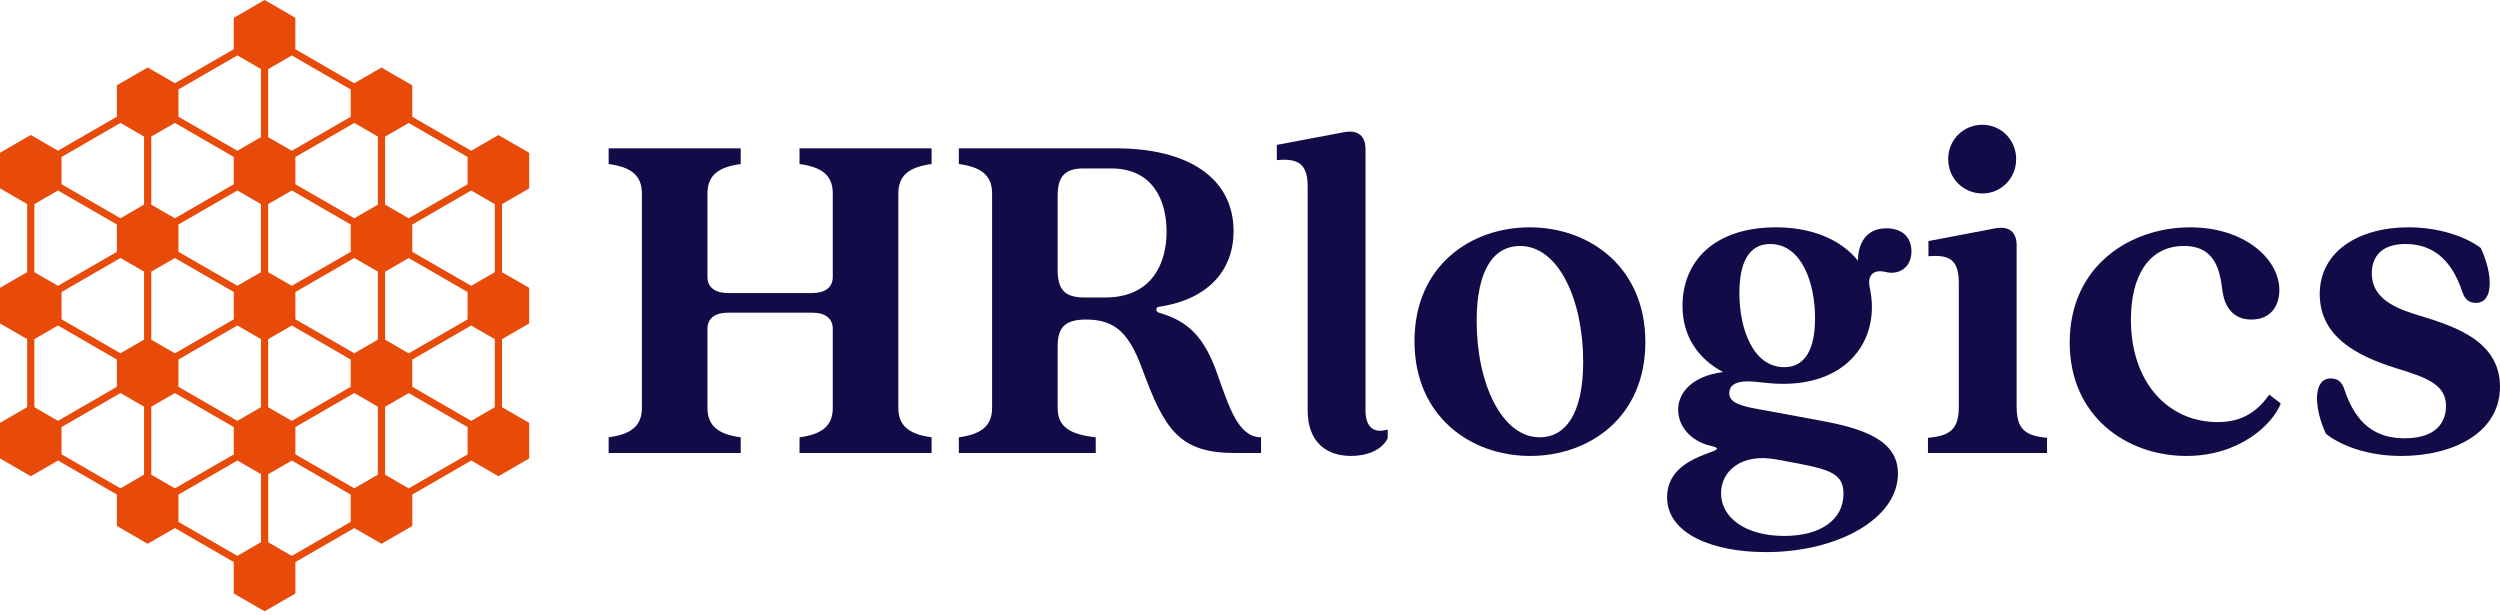
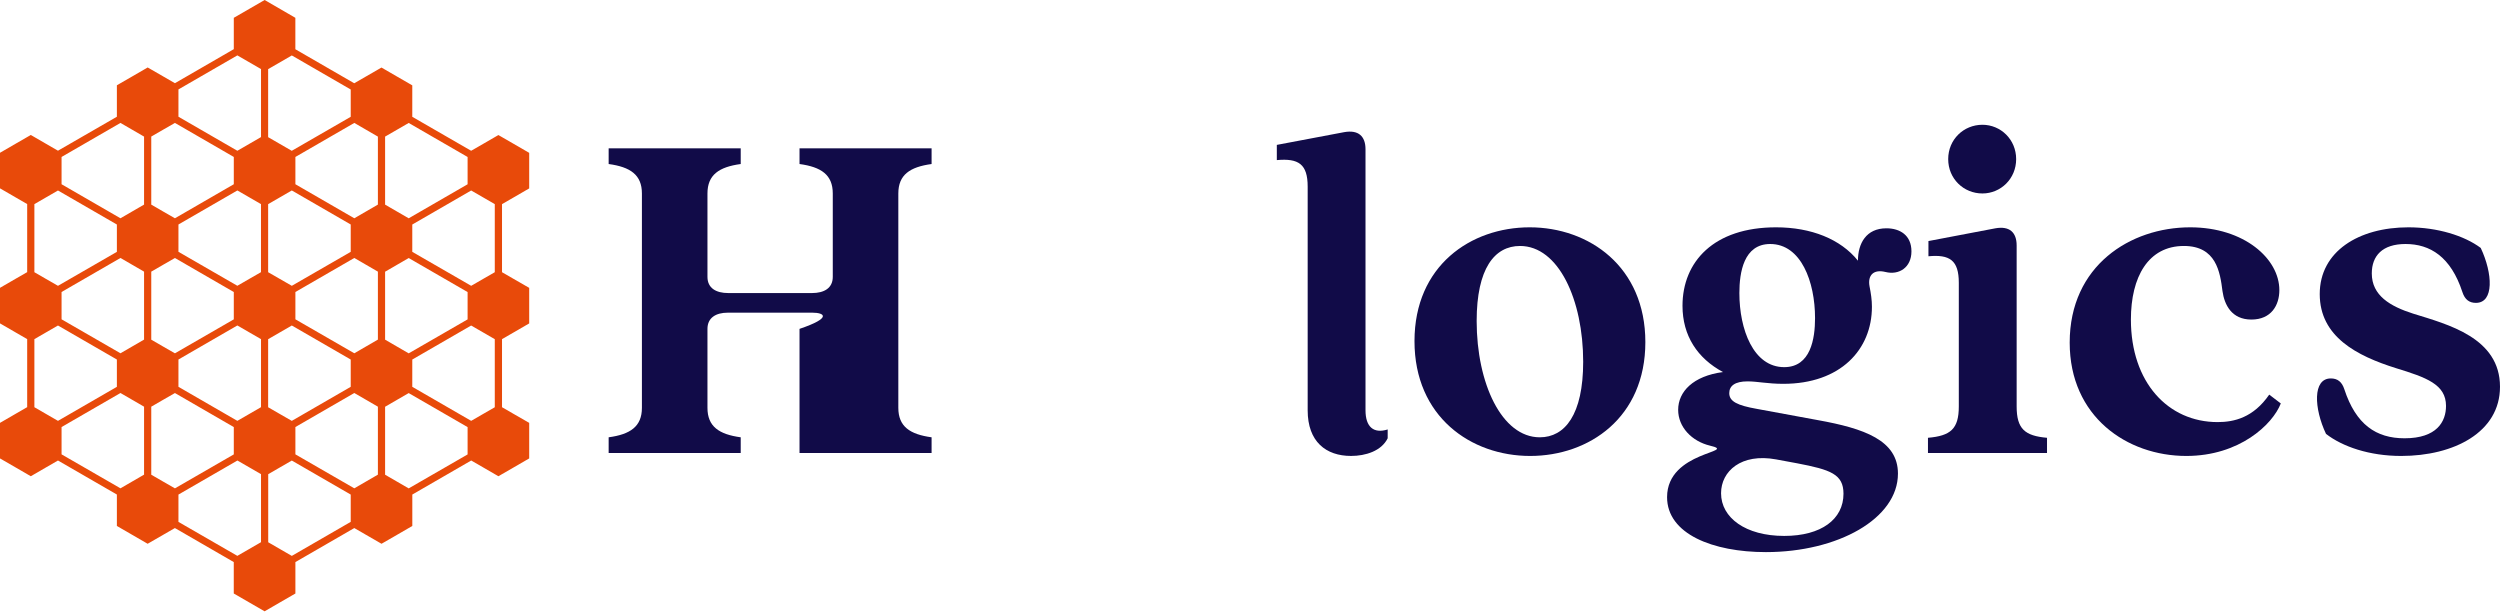
<svg xmlns="http://www.w3.org/2000/svg" width="512" height="126" viewBox="0 0 512 126" fill="none">
  <path d="M60.483 10.082L72.546 17.053L74.966 15.656L78.127 13.832L81.274 15.656L84.435 17.48V23.922L96.491 30.878L98.925 29.48L102.072 27.657L105.233 29.48L108.38 31.305V38.586L105.233 40.41L102.813 41.807V55.748L105.233 57.144L108.38 58.954V66.235L105.233 68.059L102.813 69.456V83.397L105.233 84.794L108.38 86.603V93.885L105.233 95.709L102.072 97.533L98.925 95.709L96.505 94.312L84.442 101.282V107.717L81.296 109.541L78.134 111.365L74.973 109.541L72.561 108.144L60.498 115.114V121.549L57.336 123.373L54.19 125.197L47.875 121.549V115.114L35.819 108.144L33.399 109.541L30.238 111.365L23.937 107.717V101.282L11.874 94.312L9.454 95.709L6.308 97.533L3.161 95.709L0 93.885V86.603L3.147 84.779L5.566 83.382V69.449L3.147 68.052L0 66.228V58.947L3.147 57.123L5.566 55.733V41.792L3.147 40.395L0 38.572V31.29L3.147 29.466L6.308 27.642L9.454 29.466L11.874 30.863L23.937 23.907V17.465L27.099 15.641L30.245 13.817L33.406 15.641L35.826 17.038L47.882 10.068V3.648L54.197 -0L60.49 3.648V10.082H60.483ZM30.979 27.975V41.908L33.392 43.305L35.826 44.702L47.882 37.732V32.144L35.826 25.174L33.392 26.571L30.979 27.968V27.975ZM30.979 55.632V69.565L33.392 70.962L35.826 72.359L47.882 65.403V59.808L35.826 52.838L33.392 54.235L30.979 55.632ZM30.979 83.288V97.222L33.392 98.618L35.826 100.015L47.882 93.06V87.465L35.826 80.494L33.392 81.891L30.979 83.288ZM29.504 97.222V83.288L24.671 80.487L12.608 87.457V93.052L24.671 100.008L29.504 97.207V97.222ZM29.504 69.565V55.632L24.671 52.831L12.608 59.801V65.396L24.671 72.352L29.504 69.55V69.565ZM29.504 41.908V27.975L24.671 25.174L12.608 32.144V37.732L24.671 44.702L29.504 41.901V41.908ZM78.868 27.975V41.908L83.701 44.709L95.764 37.739V32.151L83.701 25.181L81.288 26.578L78.868 27.975ZM78.868 55.632V69.565L83.701 72.366L95.764 65.41V59.815L83.701 52.845L78.868 55.646V55.632ZM78.868 83.288V97.222L83.701 100.023L95.764 93.067V87.472L83.701 80.502L78.868 83.303V83.288ZM77.393 97.222V83.288L72.561 80.487L60.498 87.457V93.052L72.561 100.008L77.393 97.207V97.222ZM77.393 69.565V55.632L72.561 52.831L60.498 59.801V65.396L72.561 72.352L77.393 69.55V69.565ZM77.393 41.908V27.975L72.561 25.174L60.498 32.144V37.732L72.561 44.702L77.393 41.901V41.908ZM11.874 58.534L23.937 51.578V45.983L11.874 39.013L9.454 40.41L7.042 41.807V55.748L9.454 57.144L11.874 58.534ZM59.764 30.878L71.827 23.922V18.327L59.764 11.356L54.916 14.158V28.091L59.764 30.892V30.878ZM48.609 39.006L36.546 45.976V51.571L48.609 58.527L51.029 57.13L53.449 55.74V41.8L48.602 38.999L48.609 39.006ZM59.764 86.191L71.827 79.221V73.633L59.764 66.662L54.916 69.464V83.404L57.336 84.801L59.756 86.191H59.764ZM96.498 66.662L84.435 73.633V79.221L96.498 86.191L98.918 84.794L101.331 83.404V69.464L98.918 68.067L96.498 66.67V66.662ZM48.609 94.319L36.546 101.289V106.884L48.609 113.84L53.456 111.039V97.106L48.609 94.305V94.319ZM36.546 79.221L48.609 86.191L53.456 83.39V69.456L48.609 66.655L36.546 73.626V79.213V79.221ZM71.827 101.289L59.764 94.319L57.344 95.716L54.931 97.113V111.054L57.344 112.45L59.764 113.847L71.827 106.877V101.282V101.289ZM23.937 73.633L11.874 66.662L9.454 68.059L7.042 69.456V83.397L9.454 84.794L11.874 86.191L23.937 79.221V73.626V73.633ZM36.546 23.907L48.609 30.878L53.456 28.076V14.143L48.609 11.342L36.546 18.312V23.9V23.907ZM84.435 51.578L96.498 58.534L98.918 57.137L101.331 55.748V41.807L98.918 40.41L96.498 39.013L84.435 45.983V51.578ZM71.827 45.976L59.764 39.006L54.916 41.807V55.748L59.764 58.534L71.827 51.578V45.983V45.976Z" fill="#E84A0A" />
-   <path d="M124.652 89.559C129.094 88.956 131.463 87.348 131.463 83.53V39.621C131.463 35.802 129.094 34.195 124.652 33.592V30.377H151.699V33.592C147.257 34.195 144.888 35.802 144.888 39.621V56.702C144.888 59.013 146.665 60.018 149.133 60.018H166.308C168.776 60.018 170.553 59.013 170.553 56.702V39.621C170.553 35.802 168.184 34.195 163.742 33.592V30.377H190.789V33.592C186.347 34.195 183.978 35.802 183.978 39.621V83.53C183.978 87.348 186.347 88.956 190.789 89.559V92.774H163.742V89.559C168.184 88.956 170.553 87.348 170.553 83.53V67.353C170.553 65.042 168.776 64.037 166.407 64.037H149.034C146.665 64.037 144.888 65.042 144.888 67.353V83.53C144.888 87.348 147.257 88.956 151.699 89.559V92.774H124.652V89.559Z" fill="#110B48" />
-   <path d="M196.371 89.559C200.813 88.956 203.182 87.348 203.182 83.53V39.621C203.182 35.802 200.813 34.195 196.371 33.592V30.377H228.55C243.258 30.377 252.636 36.405 252.636 47.358C252.636 55.195 247.602 61.324 237.336 62.831C236.645 62.932 236.645 63.836 237.336 64.037C243.357 65.745 246.713 69.061 249.379 76.798C251.748 83.429 253.623 89.559 258.263 89.559V92.774H252.932C241.58 92.774 238.52 88.051 233.98 75.692C231.216 68.157 228.353 65.444 222.43 65.444C217.988 65.444 216.606 67.152 216.606 70.97V83.53C216.606 87.348 218.975 88.956 224.405 89.559V92.774H196.371V89.559ZM216.606 55.295C216.606 59.214 217.988 60.922 222.036 60.922H226.379C235.954 60.922 238.915 53.889 238.915 47.458C238.915 40.826 235.954 34.496 227.563 34.496H221.937C217.988 34.496 216.606 36.204 216.606 40.123V55.295Z" fill="#110B48" />
+   <path d="M124.652 89.559C129.094 88.956 131.463 87.348 131.463 83.53V39.621C131.463 35.802 129.094 34.195 124.652 33.592V30.377H151.699V33.592C147.257 34.195 144.888 35.802 144.888 39.621V56.702C144.888 59.013 146.665 60.018 149.133 60.018H166.308C168.776 60.018 170.553 59.013 170.553 56.702V39.621C170.553 35.802 168.184 34.195 163.742 33.592V30.377H190.789V33.592C186.347 34.195 183.978 35.802 183.978 39.621V83.53C183.978 87.348 186.347 88.956 190.789 89.559V92.774H163.742V89.559V67.353C170.553 65.042 168.776 64.037 166.407 64.037H149.034C146.665 64.037 144.888 65.042 144.888 67.353V83.53C144.888 87.348 147.257 88.956 151.699 89.559V92.774H124.652V89.559Z" fill="#110B48" />
  <path d="M276.695 93.377C271.562 93.377 267.811 90.463 267.811 84.033V38.214C267.811 33.592 265.935 32.387 261.493 32.788V29.674L275.313 27.061C278.175 26.559 279.656 27.865 279.656 30.578V84.033C279.656 87.449 281.334 88.856 284.197 87.951V89.76C282.913 92.372 279.656 93.377 276.695 93.377Z" fill="#110B48" />
  <path d="M313.377 93.379C301.236 93.379 289.687 85.34 289.687 69.867C289.687 54.393 301.236 46.555 313.278 46.555C325.42 46.555 336.969 54.594 336.969 70.067C336.969 85.541 325.42 93.379 313.377 93.379ZM302.42 65.747C302.42 78.508 307.553 89.56 315.351 89.56C320.484 89.56 324.235 84.938 324.235 74.087C324.235 61.426 319.201 50.374 311.304 50.374C306.073 50.374 302.42 54.996 302.42 65.747Z" fill="#110B48" />
  <path d="M361.653 113.072C350.795 113.072 341.417 109.355 341.417 101.819C341.417 92.273 356.224 92.675 350.203 91.269C346.452 90.364 343.688 87.45 343.688 83.933C343.688 80.216 346.748 77.001 352.868 76.197C347.636 73.383 344.576 68.761 344.576 62.632C344.576 53.589 350.992 46.555 363.726 46.555C370.932 46.555 376.954 48.967 380.507 53.388C380.507 49.871 382.185 46.756 386.331 46.756C389.095 46.756 391.464 48.163 391.464 51.479C391.464 54.795 388.898 56.402 386.134 55.699C383.666 55.096 382.481 56.402 382.876 58.613C383.172 60.12 383.37 61.426 383.37 62.833C383.37 71.575 376.954 78.608 365.207 78.608C362.048 78.608 359.876 78.106 357.902 78.106C355.336 78.106 354.151 79.01 354.151 80.517C354.151 82.225 355.829 83.029 359.778 83.733L372.314 86.044C381.79 87.752 388.7 90.163 388.7 96.996C388.7 106.24 376.361 113.072 361.653 113.072ZM352.473 101.015C352.473 106.039 357.507 109.757 365.404 109.757C373.005 109.757 377.546 106.34 377.546 101.115C377.546 97.096 374.881 96.192 368.07 94.886L363.726 94.082C356.619 92.776 352.473 96.493 352.473 101.015ZM356.224 60.02C356.224 67.455 359.087 75.192 365.404 75.192C370.833 75.192 371.722 69.364 371.722 65.144C371.722 57.709 368.859 49.972 362.542 49.972C357.113 49.972 356.224 55.8 356.224 60.02Z" fill="#110B48" />
  <path d="M394.847 89.66C399.486 89.258 401.164 87.852 401.164 83.23V57.909C401.164 53.287 399.289 52.081 394.945 52.483V49.368L408.666 46.756C411.529 46.253 413.01 47.559 413.01 50.272V83.23C413.01 87.852 414.688 89.258 419.228 89.66V92.775H394.847V89.66Z" fill="#110B48" />
  <path d="M398.991 32.587C398.991 28.568 402.15 25.554 406 25.554C409.751 25.554 412.909 28.568 412.909 32.587C412.909 36.607 409.751 39.621 406 39.621C402.15 39.621 398.991 36.607 398.991 32.587Z" fill="#110B48" />
  <path d="M447.761 93.379C435.619 93.379 423.873 85.34 423.873 70.168C423.873 54.393 436.31 46.555 448.55 46.555C459.606 46.555 466.812 52.986 466.812 59.417C466.812 62.532 465.134 65.445 461.087 65.445C457.04 65.445 455.559 62.431 455.164 59.618C454.67 55.699 453.881 50.374 447.267 50.374C439.962 50.374 436.409 56.704 436.409 65.445C436.409 78.307 444.01 86.445 454.177 86.445C457.533 86.445 461.482 85.541 464.739 80.819L467.108 82.627C465.43 86.948 458.619 93.379 447.761 93.379Z" fill="#110B48" />
  <path d="M491.764 93.379C485.249 93.379 479.721 91.469 476.365 88.857C473.897 83.632 473.601 77.503 477.352 77.503C478.734 77.503 479.623 78.206 480.116 79.713C482.485 86.948 486.631 89.761 492.455 89.761C499.069 89.761 500.944 86.345 500.944 83.13C500.944 78.709 496.897 77.302 490.678 75.393C482.683 72.881 475.082 68.962 475.082 60.221C475.082 51.479 483.078 46.555 493.245 46.555C499.168 46.555 504.695 48.264 508.052 50.776C510.519 56 510.815 62.029 507.064 62.029C505.682 62.029 504.794 61.326 504.301 59.819C501.931 52.584 497.687 49.972 492.653 49.972C487.914 49.972 485.743 52.383 485.743 56C485.743 60.522 489.494 62.733 494.232 64.24C501.339 66.45 512 69.163 512 79.211C512 88.555 502.524 93.379 491.764 93.379Z" fill="#110B48" />
</svg>